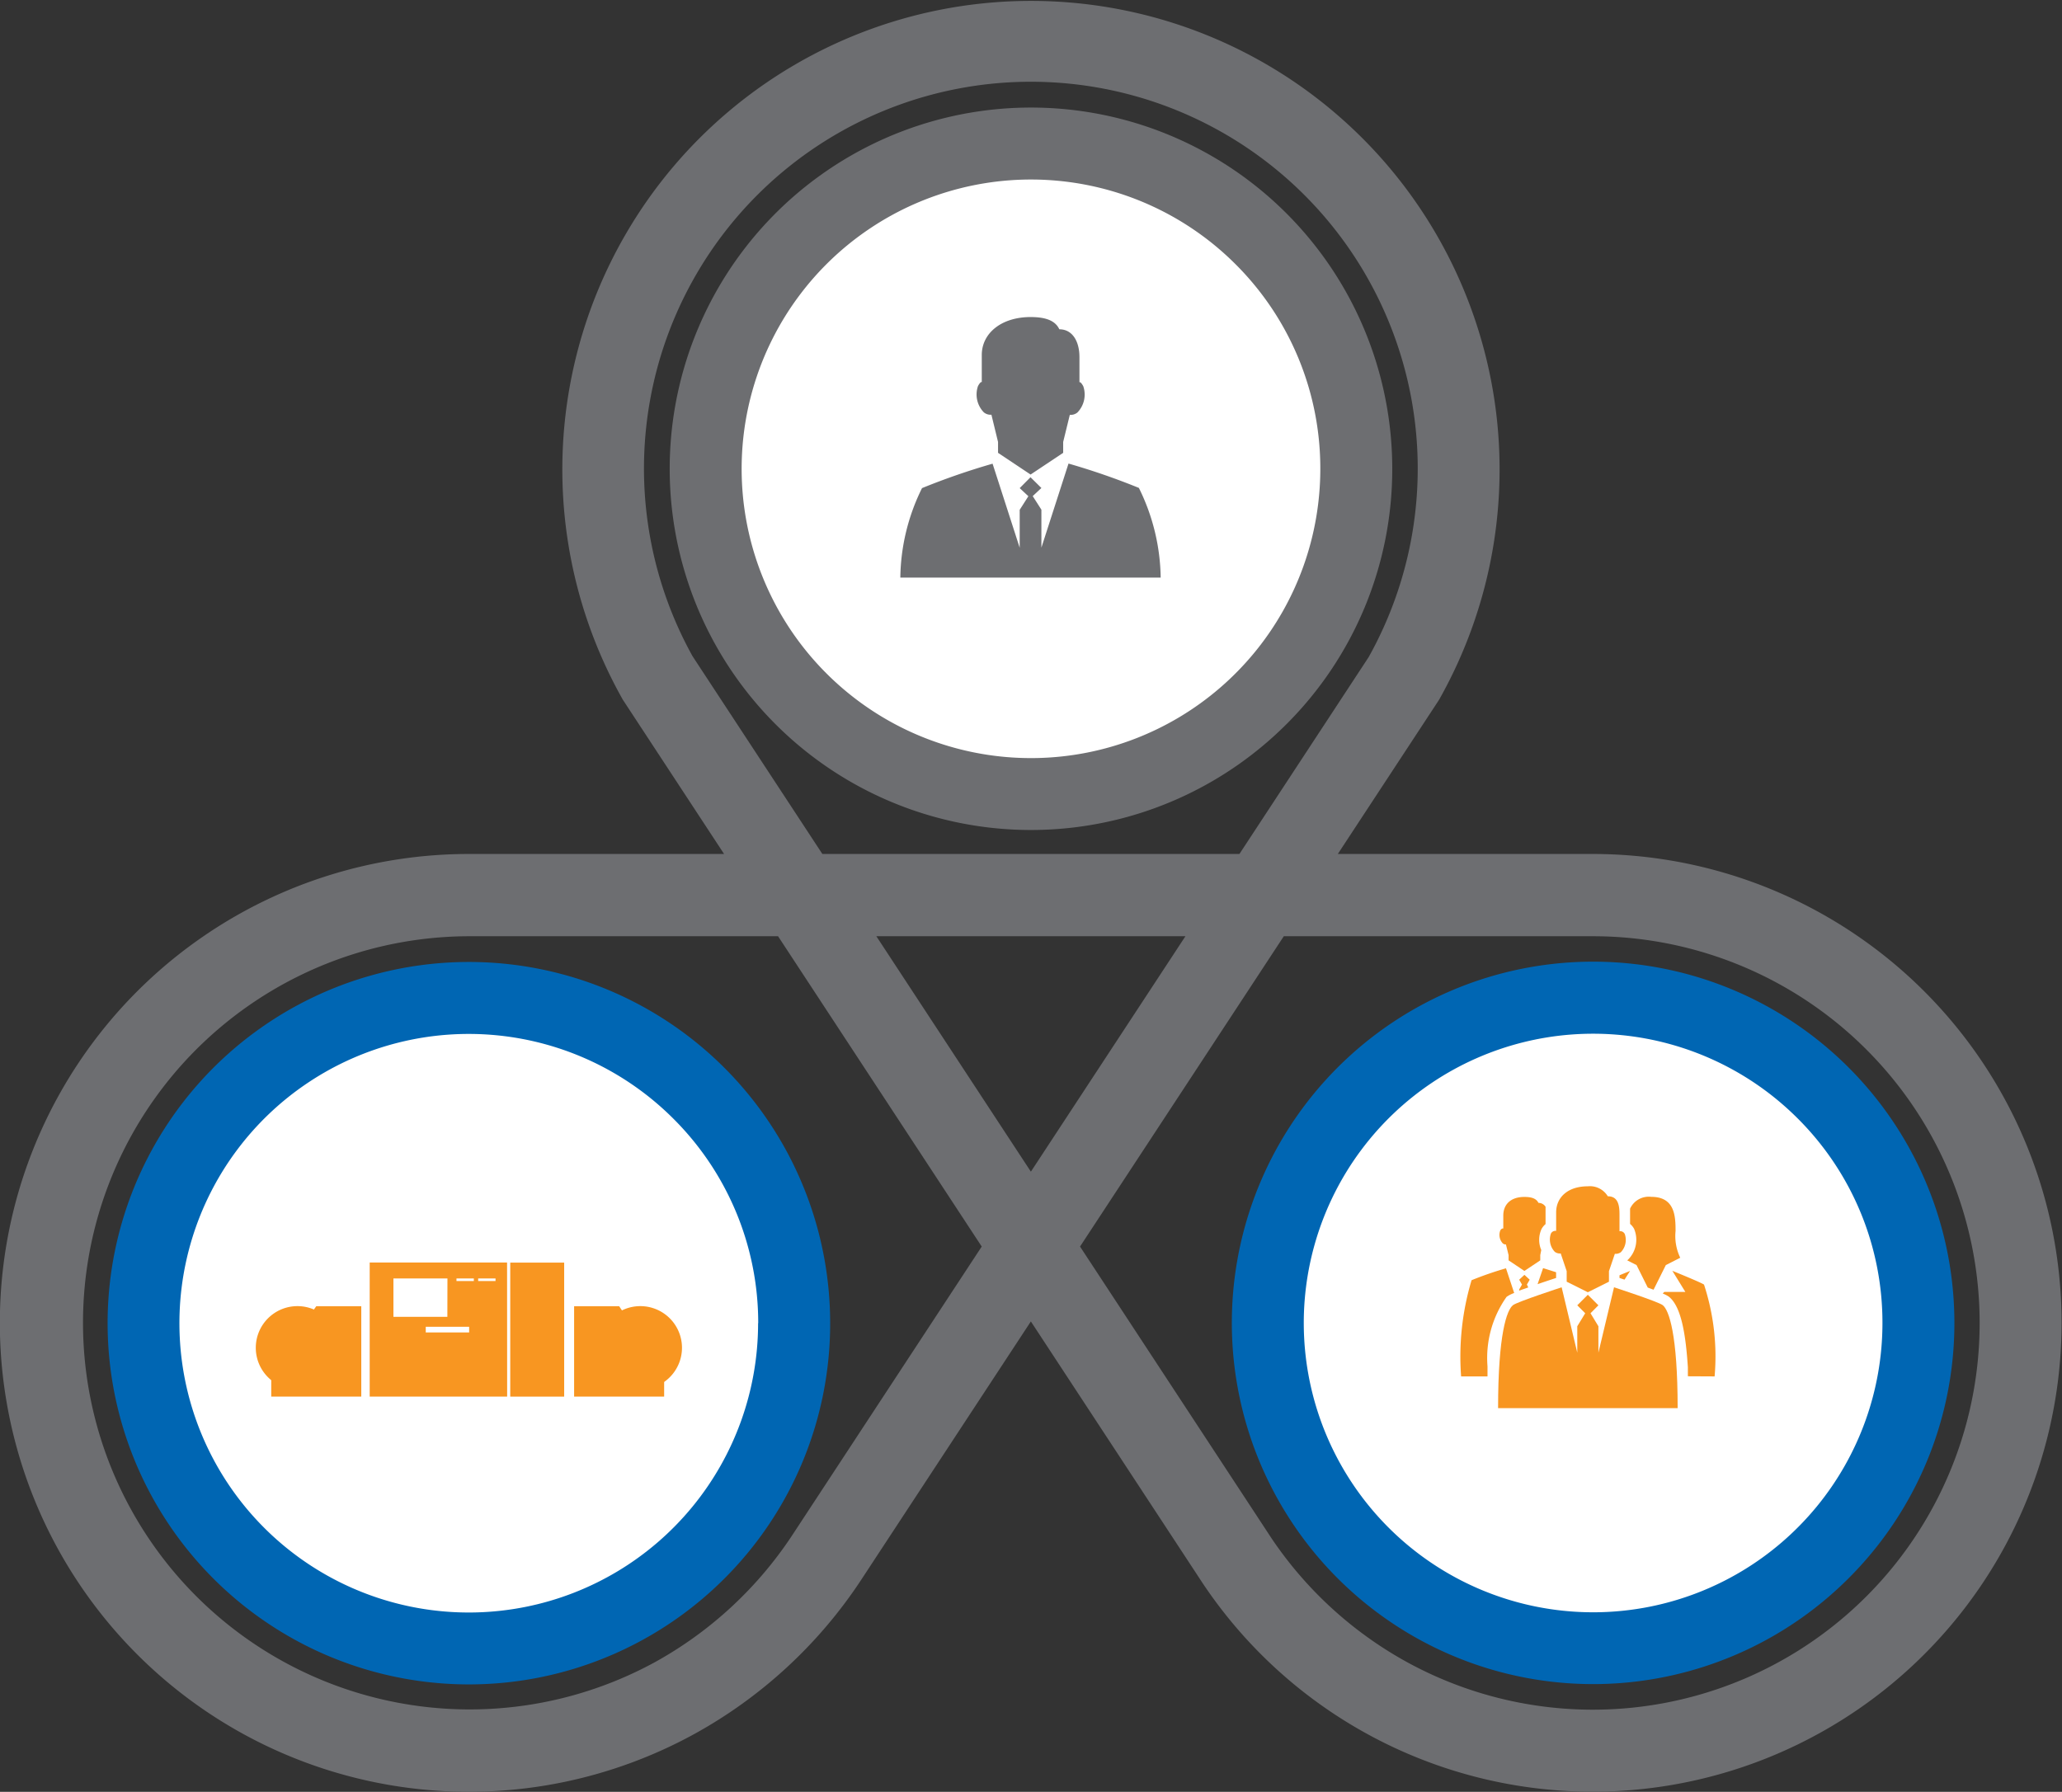
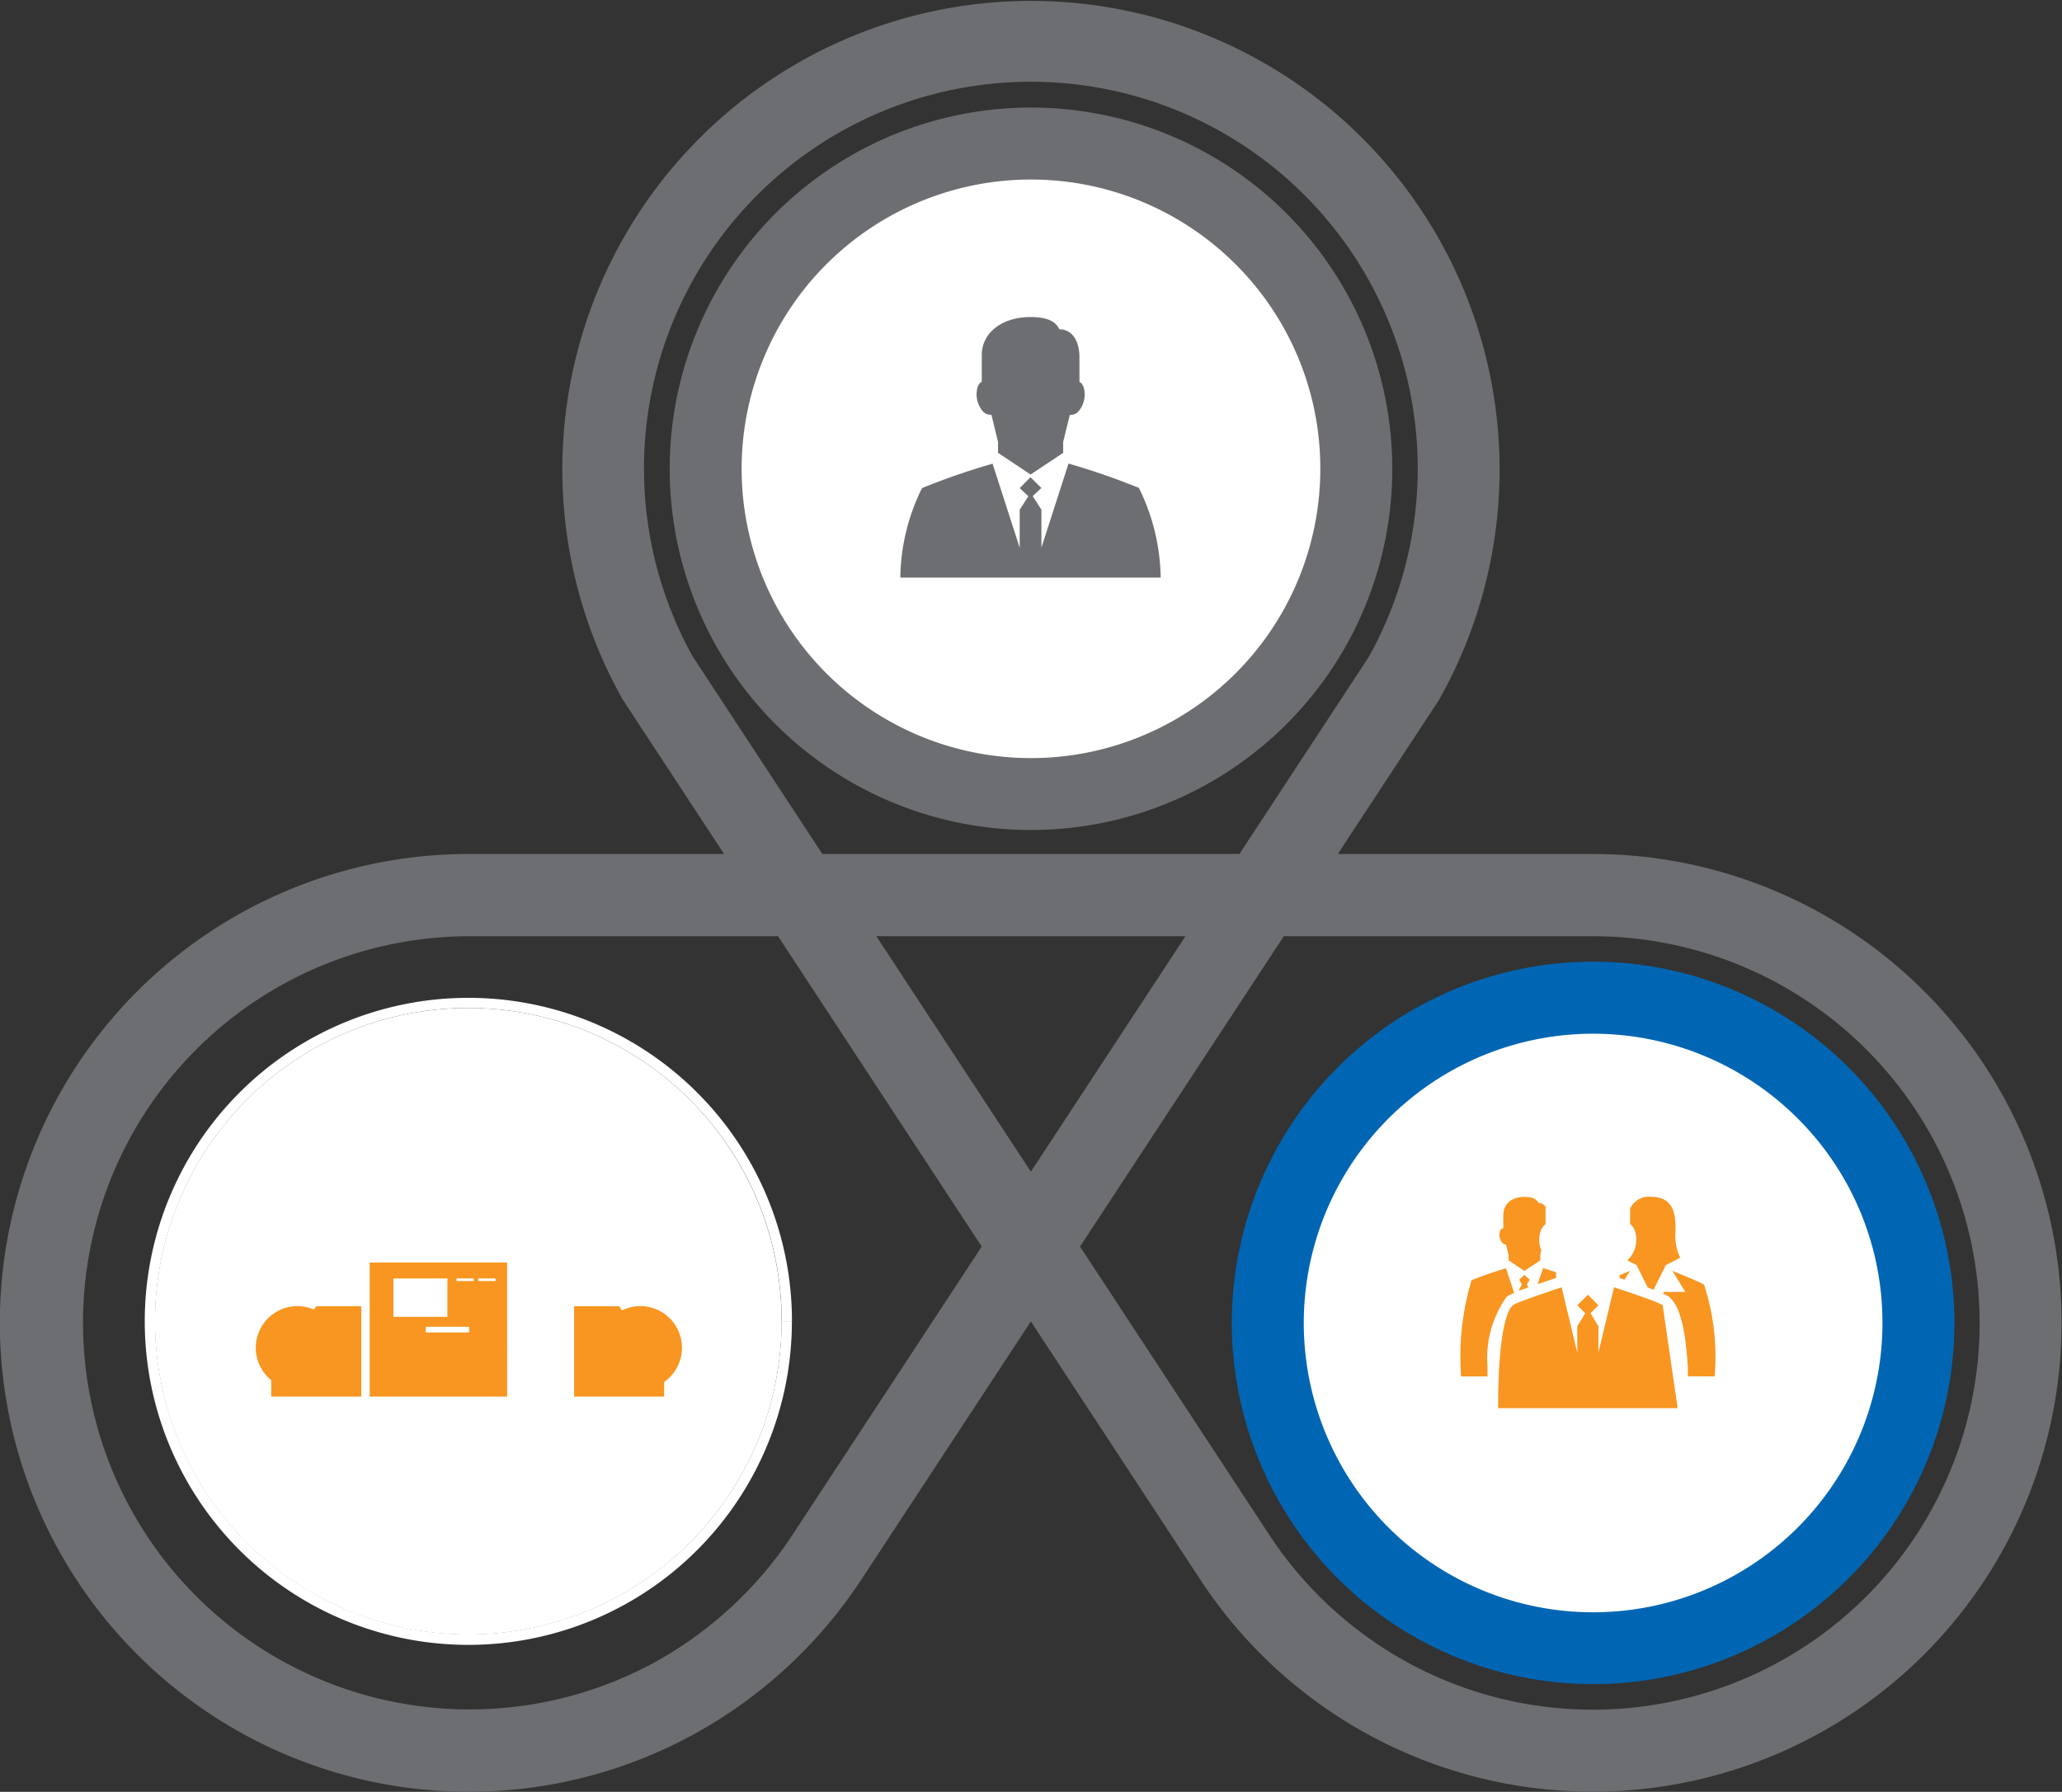
<svg xmlns="http://www.w3.org/2000/svg" viewBox="0 0 47.521 41.301">
  <rect x="0" y="0" width="47.521" height="41.301" fill="#333333" stroke="none" />
  <defs>
    <style>.a{fill:#fff;}.b{fill:#6d6e71;}.c{fill:#f89621;}.d{fill:#0066b3;}</style>
  </defs>
  <path class="a" d="M23.813,3.506a7.221,7.221,0,1,0,7.22,7.221h0a7.219,7.219,0,0,0-7.22-7.221" transform="translate(0 0)" />
  <path class="a" d="M23.814,3.27a7.457,7.457,0,1,0,7.457,7.457h-.237a7.221,7.221,0,1,1-2.115-5.106,7.2,7.2,0,0,1,2.115,5.106h.237A7.457,7.457,0,0,0,23.814,3.27" transform="translate(0 0)" />
  <path class="b" d="M26.251,11.248a16.129,16.129,0,0,0-1.626-.563L24,12.623v-.875l-.2-.313.2-.187L23.749,11l-.249.251.2.187-.2.313v.875l-.625-1.938a16.129,16.129,0,0,0-1.626.563,4.769,4.769,0,0,0-.5,2.063h6a4.785,4.785,0,0,0-.5-2.063m-3.4-1.689.152.625v.251l.75.5.751-.5v-.251l.153-.625a.243.243,0,0,0,.176-.055.593.593,0,0,0,.134-.605c-.065-.118-.088-.09-.088-.09V8.23c0-.354-.156-.64-.464-.64-.1-.219-.354-.282-.662-.282-.676,0-1.125.375-1.125.875v.626s-.023-.028-.087.09a.591.591,0,0,0,.134.605.243.243,0,0,0,.176.055" transform="translate(0 0)" />
  <path class="b" d="M31.257,10.806h-.829a6.668,6.668,0,1,1-1.953-4.715,6.641,6.641,0,0,1,1.953,4.715h1.658a8.326,8.326,0,1,0-2.439,5.887,8.307,8.307,0,0,0,2.439-5.887Z" transform="translate(0 0)" />
  <path class="a" d="M10.793,23.234a7.221,7.221,0,1,0,7.22,7.22h0a7.219,7.219,0,0,0-7.22-7.22" transform="translate(0 0)" />
  <path class="a" d="M10.793,23a7.457,7.457,0,1,0,7.457,7.457h-.237A7.219,7.219,0,1,1,15.9,25.349a7.2,7.2,0,0,1,2.115,5.106h.237A7.457,7.457,0,0,0,10.793,23" transform="translate(0 0)" />
-   <rect class="c" x="11.759" y="29.103" width="1.243" height="3.089" />
  <polygon class="c" points="15.306 32.192 13.231 32.192 13.231 30.108 14.269 30.108 14.565 30.55 15.306 30.55 15.306 32.192" />
  <polygon class="c" points="8.326 32.192 6.251 32.192 6.251 30.55 6.974 30.55 7.289 30.108 8.326 30.108 8.326 32.192" />
  <path class="c" d="M11.42,29.468h-.4v.06h.4Zm-.5,0h-.4v.06h.4Zm-.108,1.114h-1v.131h1Zm-.5-1.114H9.067v.885H10.31Zm1.376,2.724H8.52V29.1h3.166Z" transform="translate(0 0)" />
  <path class="c" d="M15.717,31.066a.96.96,0,1,1-.96-.96.96.96,0,0,1,.96.96" transform="translate(0 0)" />
  <path class="c" d="M7.815,31.066a.96.96,0,1,1-.96-.96.96.96,0,0,1,.96.96" transform="translate(0 0)" />
-   <path class="d" d="M18.3,30.5h-.829a6.668,6.668,0,1,1-1.953-4.715A6.641,6.641,0,0,1,17.474,30.5h1.658a8.326,8.326,0,1,0-2.439,5.887A8.307,8.307,0,0,0,19.132,30.5Z" transform="translate(0 0)" />
  <path class="a" d="M36.676,23.234a7.221,7.221,0,1,0,7.22,7.22h0a7.219,7.219,0,0,0-7.22-7.22" transform="translate(0 0)" />
  <path class="a" d="M36.676,23a7.457,7.457,0,1,0,7.457,7.457H43.9a7.219,7.219,0,1,1-2.115-5.106A7.2,7.2,0,0,1,43.9,30.455h.237A7.457,7.457,0,0,0,36.676,23" transform="translate(0 0)" />
-   <path class="c" d="M35.971,28.9l.135.4v.243l.487.243.487-.243v-.243l.136-.4a.2.2,0,0,0,.138-.037.408.408,0,0,0,.091-.418.115.115,0,0,0-.122-.065v-.4c0-.244-.058-.406-.27-.406a.48.48,0,0,0-.46-.23c-.466,0-.73.259-.73.6v.428a.115.115,0,0,0-.122.065.41.41,0,0,0,.092.418.2.2,0,0,0,.138.037" transform="translate(0 0)" />
-   <path class="c" d="M38.318,30.083c-.1-.079-1.121-.411-1.121-.411l-.36,1.507V30.57l-.182-.3.182-.183-.244-.243-.243.243.183.183-.183.3v.609l-.36-1.507s-1.018.332-1.121.411c-.143.11-.344.67-.344,2.374h4.138c0-1.7-.2-2.264-.345-2.374" transform="translate(0 0)" />
+   <path class="c" d="M38.318,30.083c-.1-.079-1.121-.411-1.121-.411l-.36,1.507V30.57l-.182-.3.182-.183-.244-.243-.243.243.183.183-.183.3v.609l-.36-1.507s-1.018.332-1.121.411c-.143.11-.344.67-.344,2.374h4.138" transform="translate(0 0)" />
  <path class="c" d="M39.515,31.726a5.315,5.315,0,0,0-.244-2.116c-.057-.045-.73-.318-.73-.318l.3.487h-.486l-.036.036a.737.737,0,0,1,.14.072l0,0c.291.226.392.889.44,1.63v.206Zm-5.6-2.221a6.13,6.13,0,0,0-.242,2.221h.608v-.233a2.441,2.441,0,0,1,.439-1.6.731.731,0,0,1,.176-.09l-.189-.569a8.014,8.014,0,0,0-.792.274m.792-.82.06.242v.121l.365.244.365-.244v-.121l.023-.117a.6.6,0,0,1,.007-.486.4.4,0,0,1,.092-.112v-.4a.194.194,0,0,0-.164-.089c-.051-.107-.173-.137-.323-.137-.329,0-.487.185-.487.428v.3s-.039-.011-.07.046a.285.285,0,0,0,.057.295.1.1,0,0,0,.075.026m4.016.307a1.16,1.16,0,0,1-.108-.618c0-.337-.014-.786-.561-.786a.474.474,0,0,0-.487.272v.352a.4.4,0,0,1,.092.112.649.649,0,0,1-.141.714l-.018.013.216.11.258.518.134.05.283-.568Zm-3.591.394-.121.112.065.112-.065.113v.028c.055-.022.131-.046.21-.075l-.032-.066.065-.112Zm2.191.072.116.038.128-.2s-.11.044-.244.1Zm-1.888.143c.121-.042.261-.089.427-.143v-.132c-.162-.052-.3-.095-.3-.095Z" transform="translate(0 0)" />
  <path class="d" d="M44.212,30.5h-.829A6.668,6.668,0,1,1,41.43,25.78,6.641,6.641,0,0,1,43.383,30.5h1.658A8.326,8.326,0,1,0,42.6,36.382,8.307,8.307,0,0,0,45.041,30.5Z" transform="translate(0 0)" />
  <path class="b" d="M28.476,35.923l.792-.52L15.949,15.108l-.792.52.825-.464a8.916,8.916,0,1,1,15.543.013l.825.465-.792-.52L18.249,35.4l0,0a9,9,0,0,1-3.158,2.914A8.911,8.911,0,1,1,10.808,21.58H36.715a8.914,8.914,0,1,1-4.29,16.731,8.973,8.973,0,0,1-3.159-2.91l0,0-.792.52-.79.522a10.807,10.807,0,1,0,9.029-16.759H10.808a10.808,10.808,0,1,0,5.2,20.281,10.891,10.891,0,0,0,3.825-3.529l13.328-20.3.016-.028a10.8,10.8,0,1,0-18.843-.015l.015.028L27.685,36.444h0Z" transform="translate(0 0)" />
</svg>